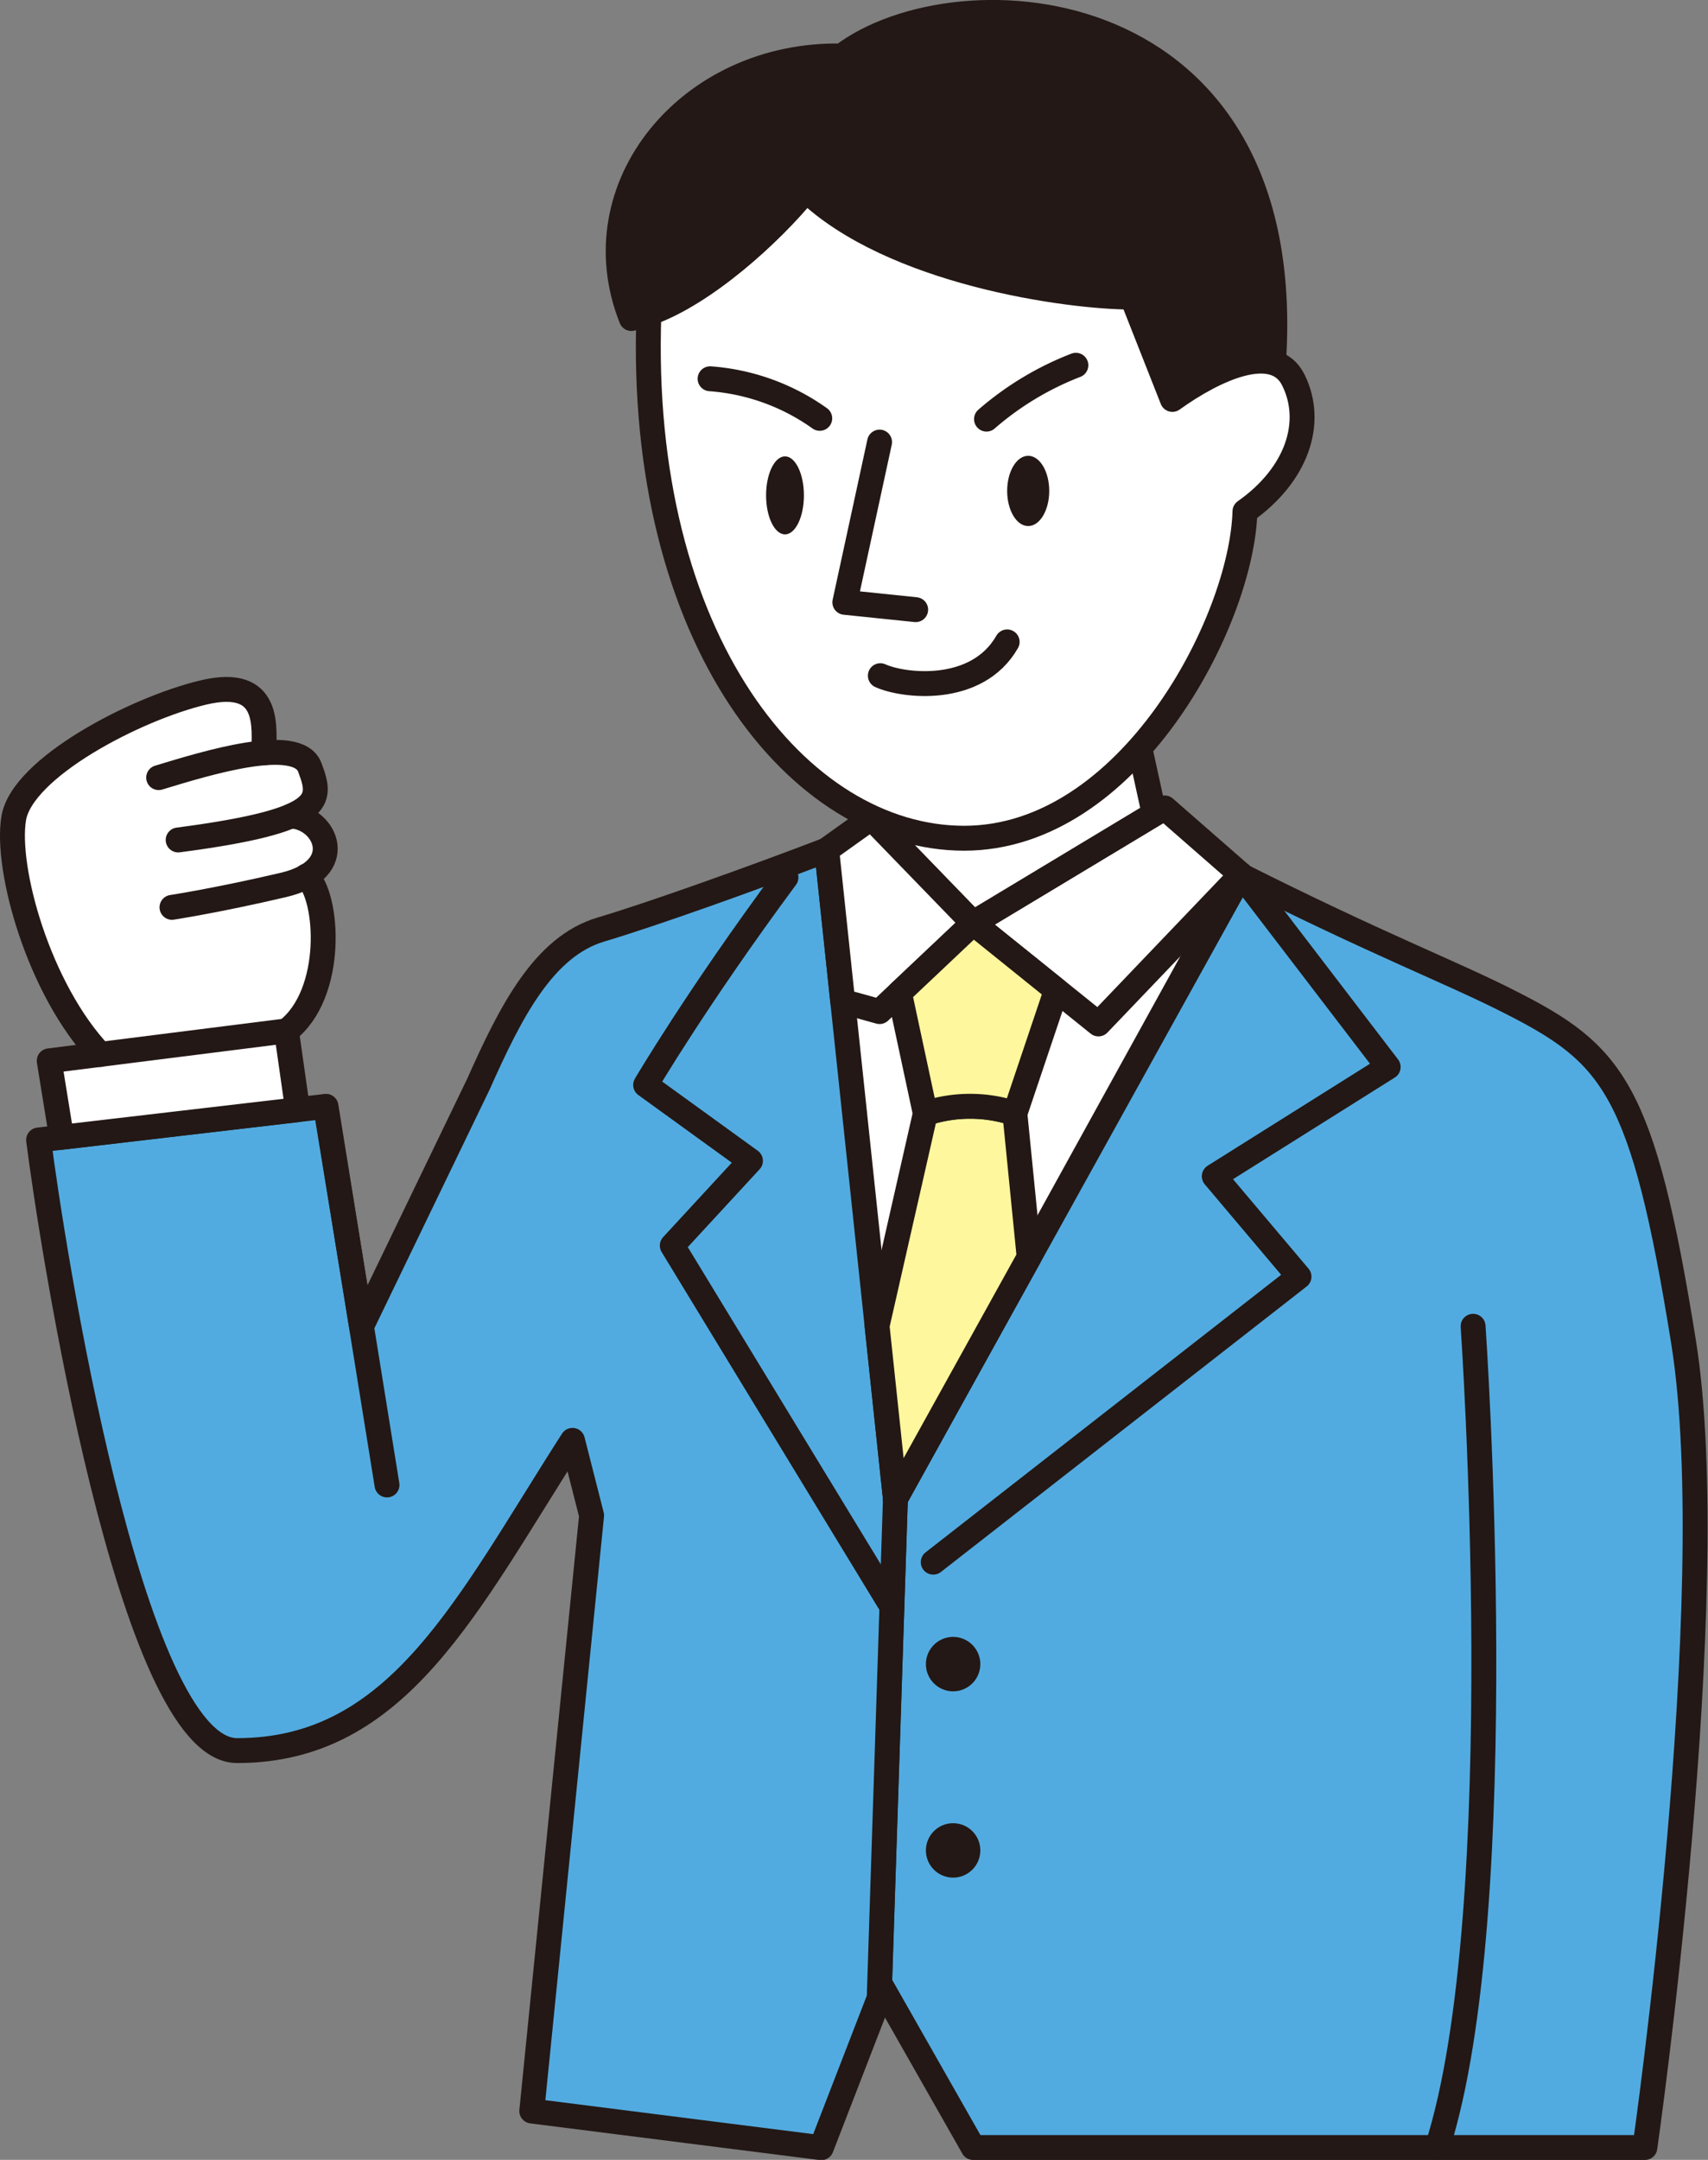
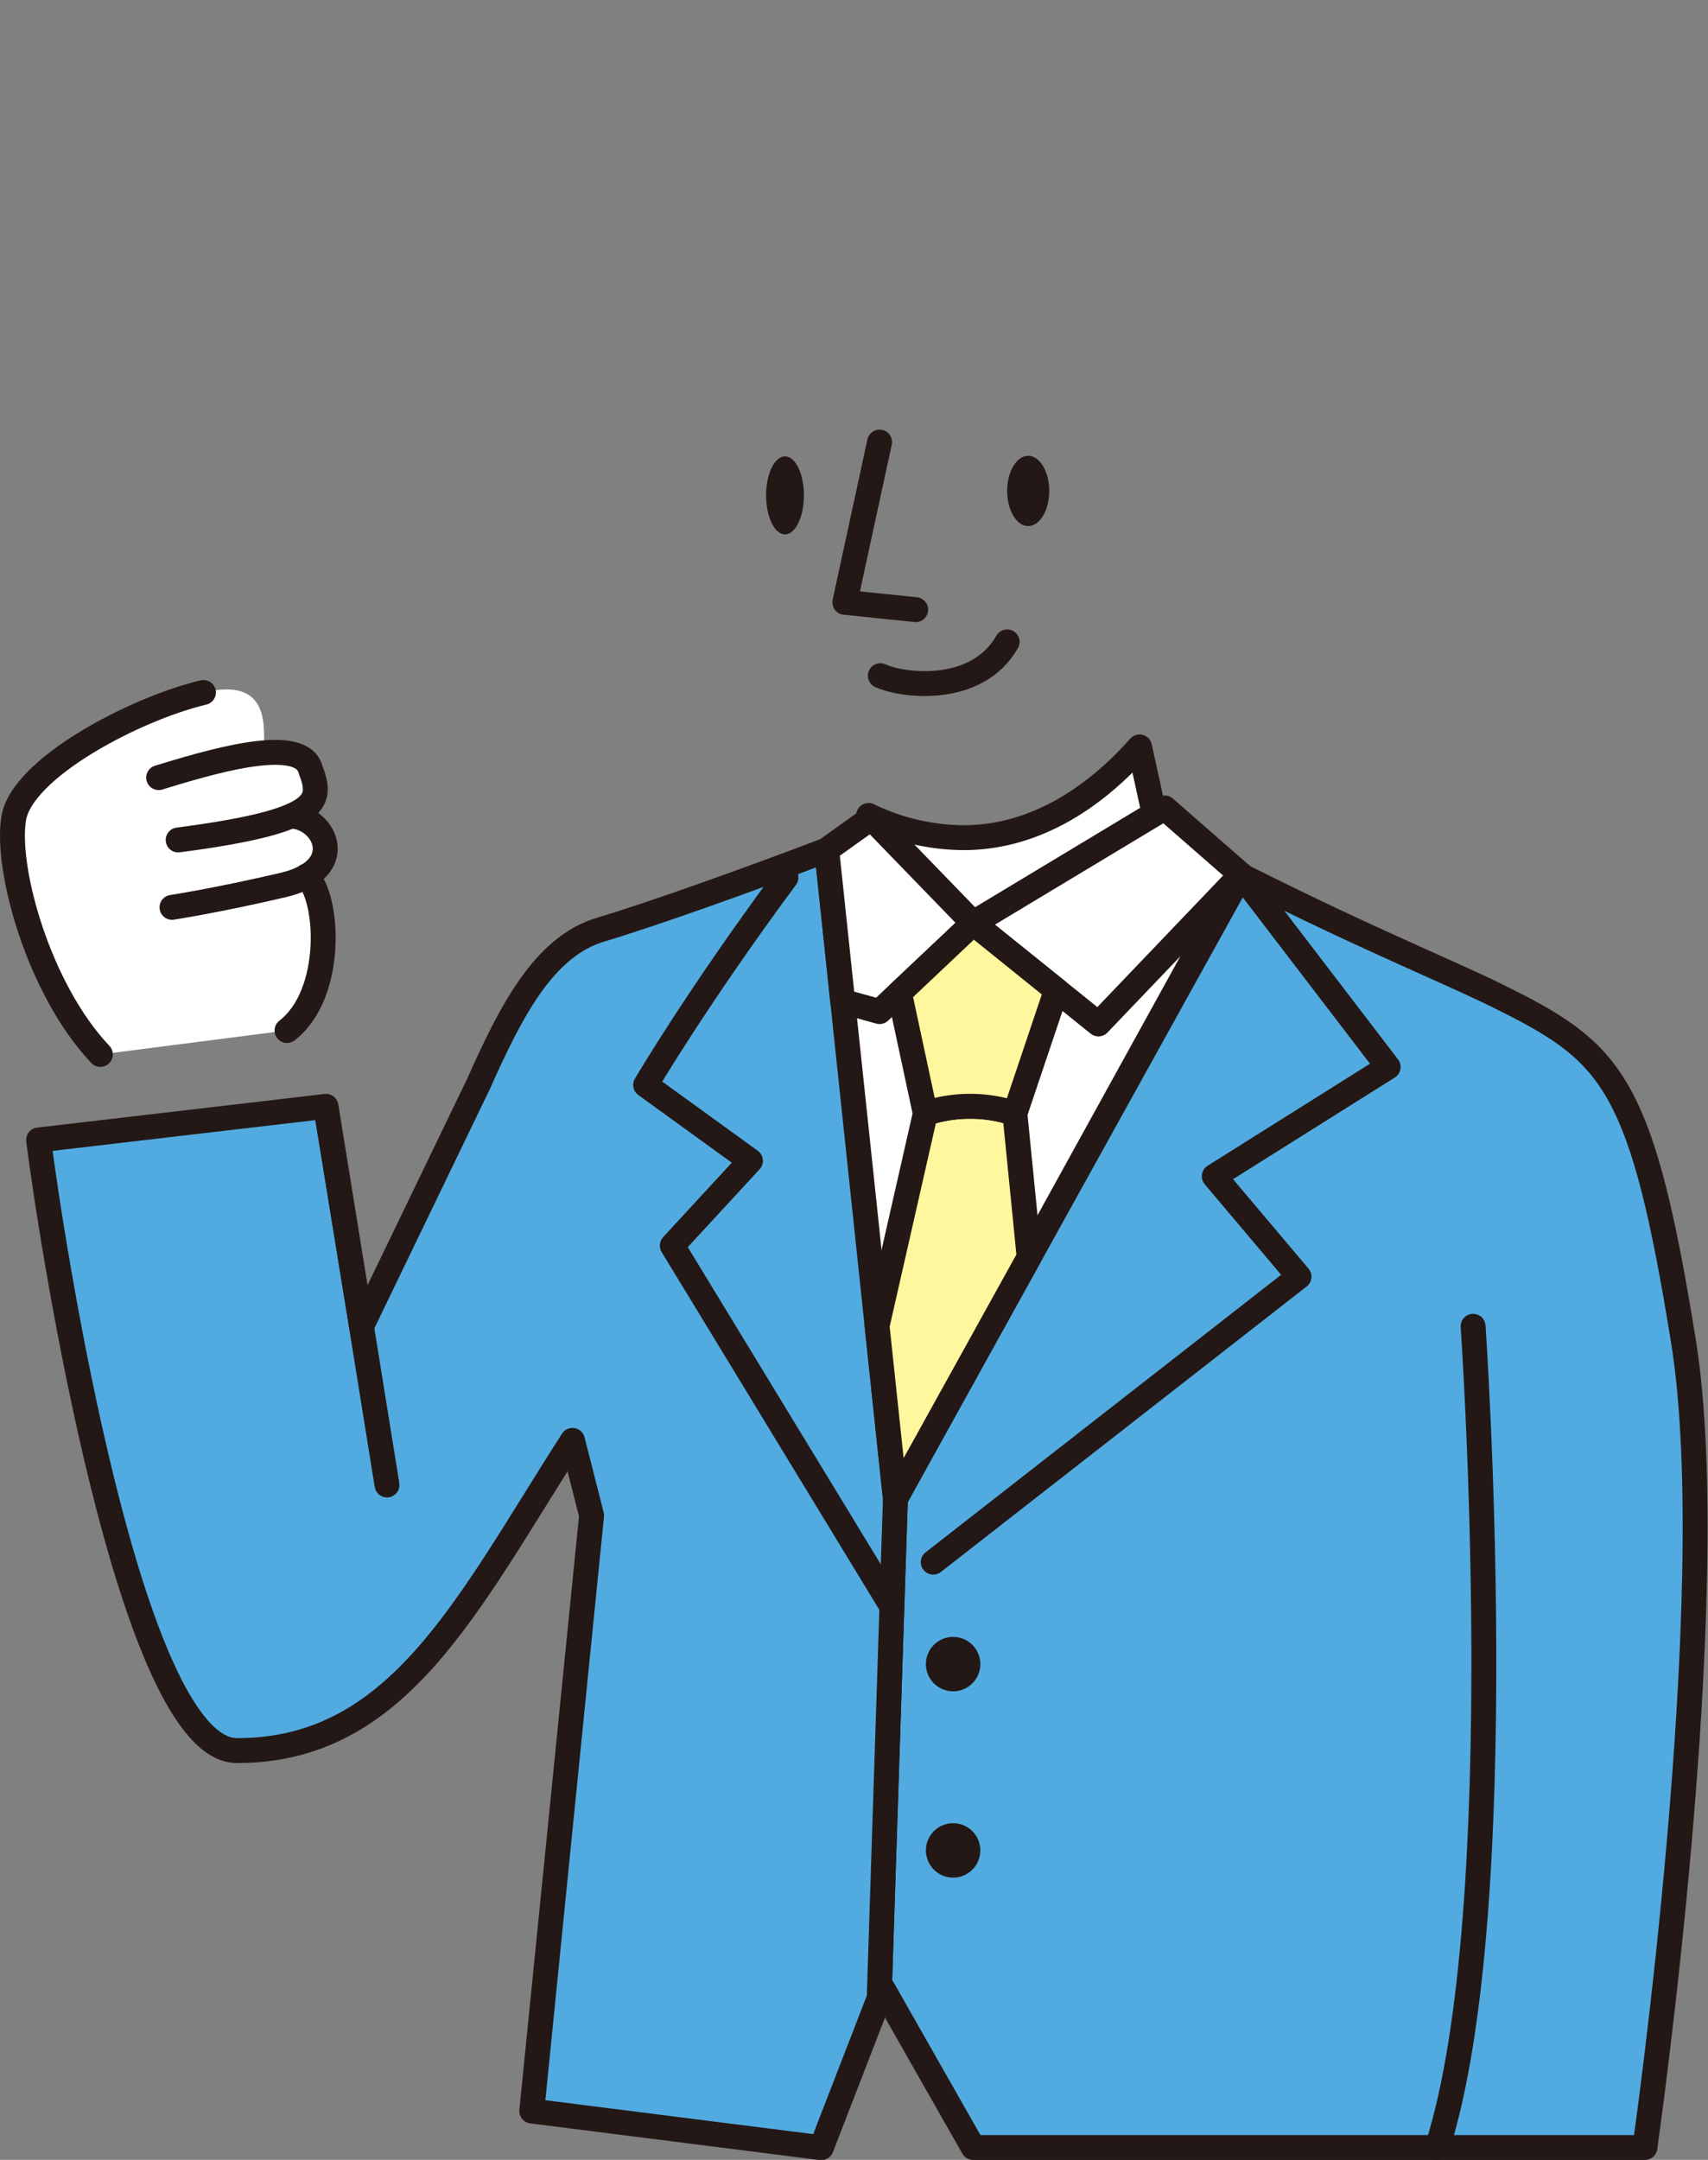
<svg xmlns="http://www.w3.org/2000/svg" width="88.49" height="111.88" viewBox="0 0 88.49 111.88">
  <rect x="0" y="0" width="88.49" height="111.88" fill="#808080" stroke="none" />
  <defs>
    <style>.cls-1,.cls-2{fill:#fff;}.cls-2,.cls-3,.cls-4,.cls-5,.cls-7{stroke:#231815;stroke-linecap:round;stroke-linejoin:round;stroke-width:1.29px;}.cls-3{fill:#52abe0;}.cls-4,.cls-6{fill:#231815;}.cls-5{fill:none;}.cls-7{fill:#fff79d;}</style>
  </defs>
  <g id="レイヤー_2" data-name="レイヤー 2">
    <g id="レイヤー_1-2" data-name="レイヤー 1">
      <polygon class="cls-1" points="46.39 77.63 64.3 45.31 60.34 41.85 50.42 47.82 45.14 42.37 42.83 44.02 46.39 77.63" />
      <path class="cls-2" d="M45,42.24l5.4,5.58,9.4-5.66-.76-3.47c-2.41,2.72-5.53,4.7-9.11,4.7A11.41,11.41,0,0,1,45,42.24Z" />
      <path class="cls-3" d="M46.39,77.63l-.82,25.08,4.85,8.53h34.8s4.11-28.63,2-41.75-3.63-14.87-9-17.59c-3-1.53-6.87-3-14-6.59L46.39,77.63" />
      <path class="cls-3" d="M29.66,74.61c-5.46,8.51-9,16.07-17.38,16.07C6.75,90.68,2.66,64.27,2,59.05l14.87-1.74L18.73,68.7l6.06-12.55c1.67-3.75,3.38-7.12,6.34-8,2.63-.78,7.86-2.65,11.7-4.12l3.56,33.61-.84,25.86-3,7.75-15-1.9L30.65,78.5Z" />
      <path class="cls-1" d="M13.67,39c1.19-.1,2.13.06,2.38.75.39,1,.64,1.83-1,2.52,1.54.09,2.62,2,.79,3.11,1.16,1.06,1.45,6.1-1,8L5.2,54.62C2,51.24.28,45,.71,42.39S7,36.71,10.54,35.87,13.67,37.73,13.67,39Z" />
-       <path class="cls-4" d="M60.74,20.69c1.68-1.21,3.86-2.32,5.24-1.92C67.26-.6,49.63-1.69,43.62,2.9,35.71,2.74,30,9.7,32.71,16.5c3-.63,7-4.12,9.06-6.65,4.43,4.27,13.56,5.54,16.88,5.54l2.09,5.3" />
-       <path class="cls-2" d="M33.62,16.23c2.86-1,6.29-4.1,8.15-6.38,4.43,4.27,13.56,5.54,16.88,5.54l2.09,5.3c2.21-1.59,5.29-3,6.27-1,1.09,2.2.18,4.91-2.51,6.8-.16,5.7-6,16.93-14.55,16.93S33,33.16,33.62,16.23Z" />
      <polygon class="cls-5" points="50.42 47.82 60.34 41.85 64.3 45.31 56.91 53.04 50.42 47.82" />
      <polygon class="cls-2" points="50.42 47.82 45.57 52.4 43.66 51.87 42.83 44.02 45.14 42.37 50.42 47.82" />
      <line class="cls-5" x1="16.89" y1="57.31" x2="20.05" y2="76.92" />
-       <polygon class="cls-2" points="3.19 58.91 2.55 54.95 14.84 53.4 15.42 57.48 3.19 58.91" />
-       <path class="cls-5" d="M5.2,54.62C2,51.24.28,45,.71,42.39S7,36.71,10.54,35.87s3.13,1.86,3.13,3.13" />
+       <path class="cls-5" d="M5.2,54.62C2,51.24.28,45,.71,42.39S7,36.71,10.54,35.87" />
      <path class="cls-5" d="M8.22,40.28c2.44-.74,7.2-2.22,7.83-.53s.9,2.75-6.82,3.76" />
      <path class="cls-5" d="M15.09,42.27c1.8.1,3,2.77-.41,3.57S8.91,47,8.91,47" />
      <path class="cls-5" d="M15.87,45.38c1.17,1.06,1.46,6.1-1,8" />
      <path class="cls-5" d="M40.72,45.45C36.1,51.69,33.45,56.2,33.45,56.2l5.43,3.93-4.05,4.39,11.32,18.6" />
      <polyline class="cls-5" points="48.35 80.92 67.3 66.13 62.91 60.93 71.92 55.27 64.3 45.31 46.39 77.63" />
      <path class="cls-5" d="M76.32,68.7s2.1,30.2-1.86,42.54" />
      <ellipse class="cls-6" cx="53.27" cy="25.43" rx="1.09" ry="1.82" />
      <ellipse class="cls-6" cx="40.67" cy="25.66" rx="0.98" ry="2.02" />
      <polyline class="cls-5" points="45.57 22.9 43.77 31.2 47.44 31.58" />
-       <path class="cls-5" d="M51.11,21.71a15.64,15.64,0,0,1,4.63-2.79" />
-       <path class="cls-5" d="M42.47,21.67a11.18,11.18,0,0,0-5.68-2.05" />
      <path class="cls-5" d="M45.61,35c1.18.54,5,1,6.57-1.75" />
      <circle class="cls-6" cx="49.38" cy="86.2" r="1.41" />
      <circle class="cls-6" cx="49.38" cy="95.85" r="1.41" />
      <path class="cls-7" d="M46.39,77.63l6.93-12.51-.74-7.44a7.35,7.35,0,0,0-4.64,0l-2.5,11Z" />
      <path class="cls-7" d="M52.58,57.68l2.15-6.39-4.31-3.47L46.6,51.43l1.34,6.25A7.35,7.35,0,0,1,52.58,57.68Z" />
    </g>
  </g>
</svg>